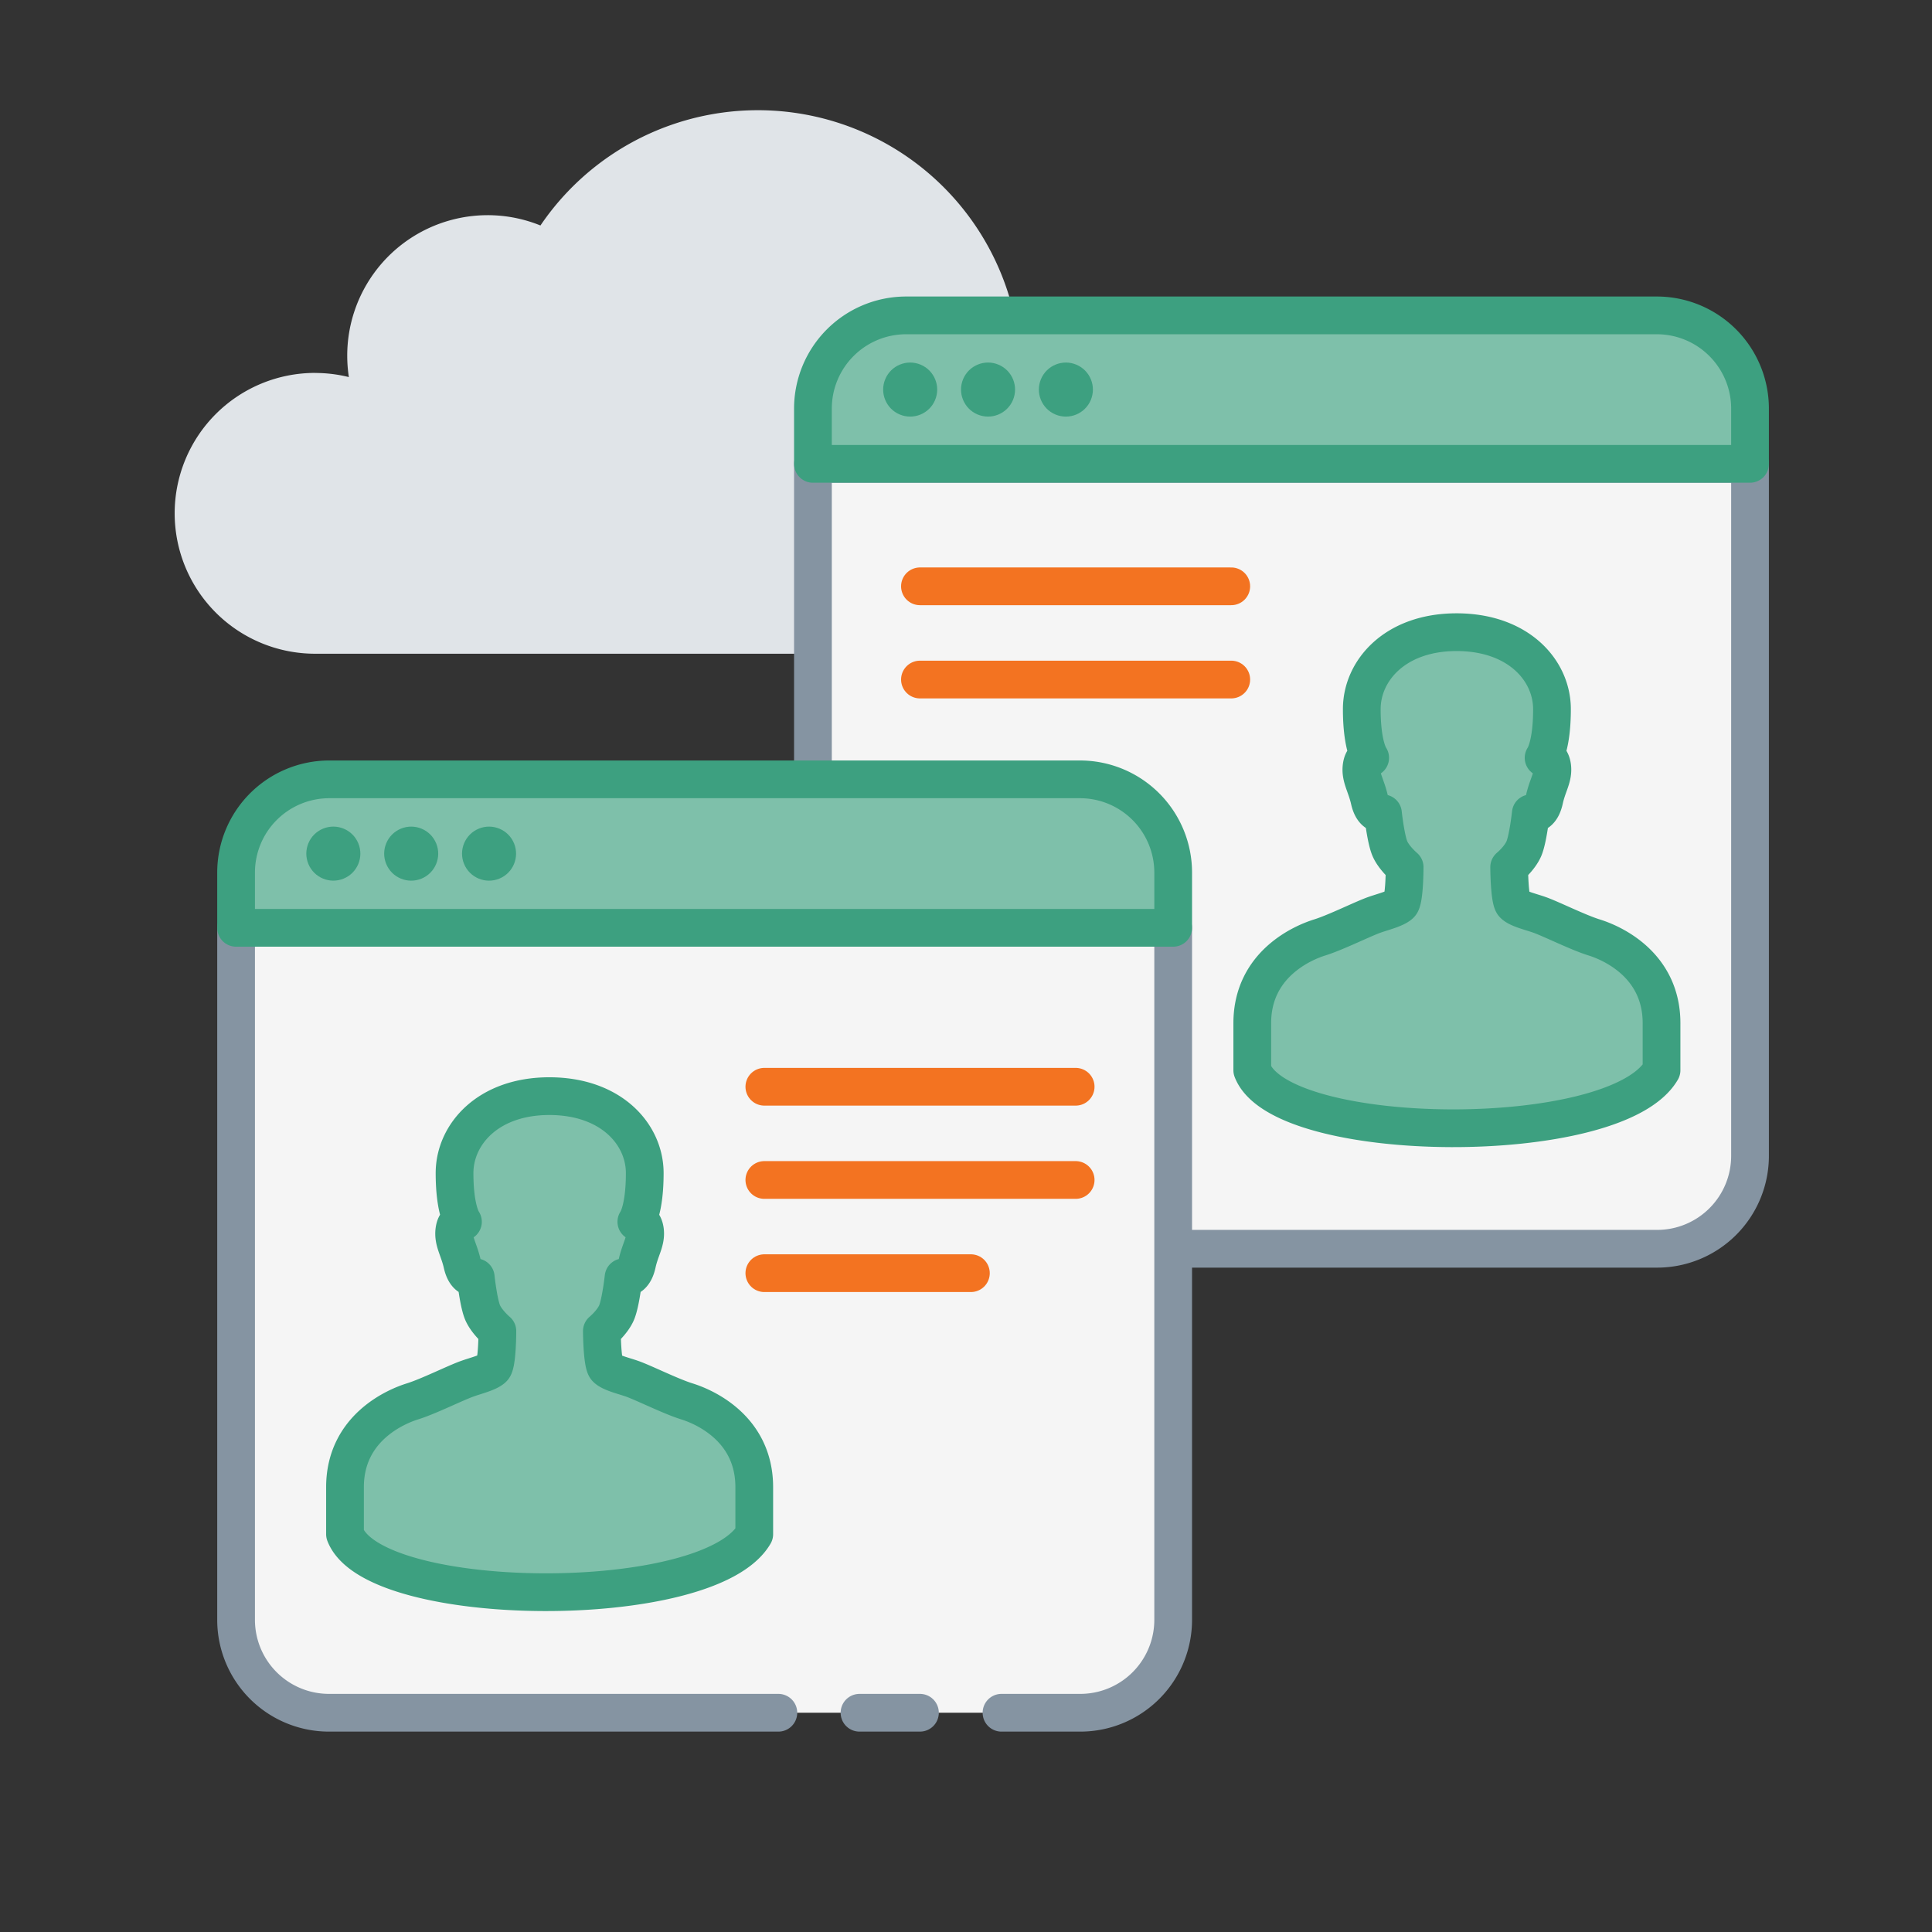
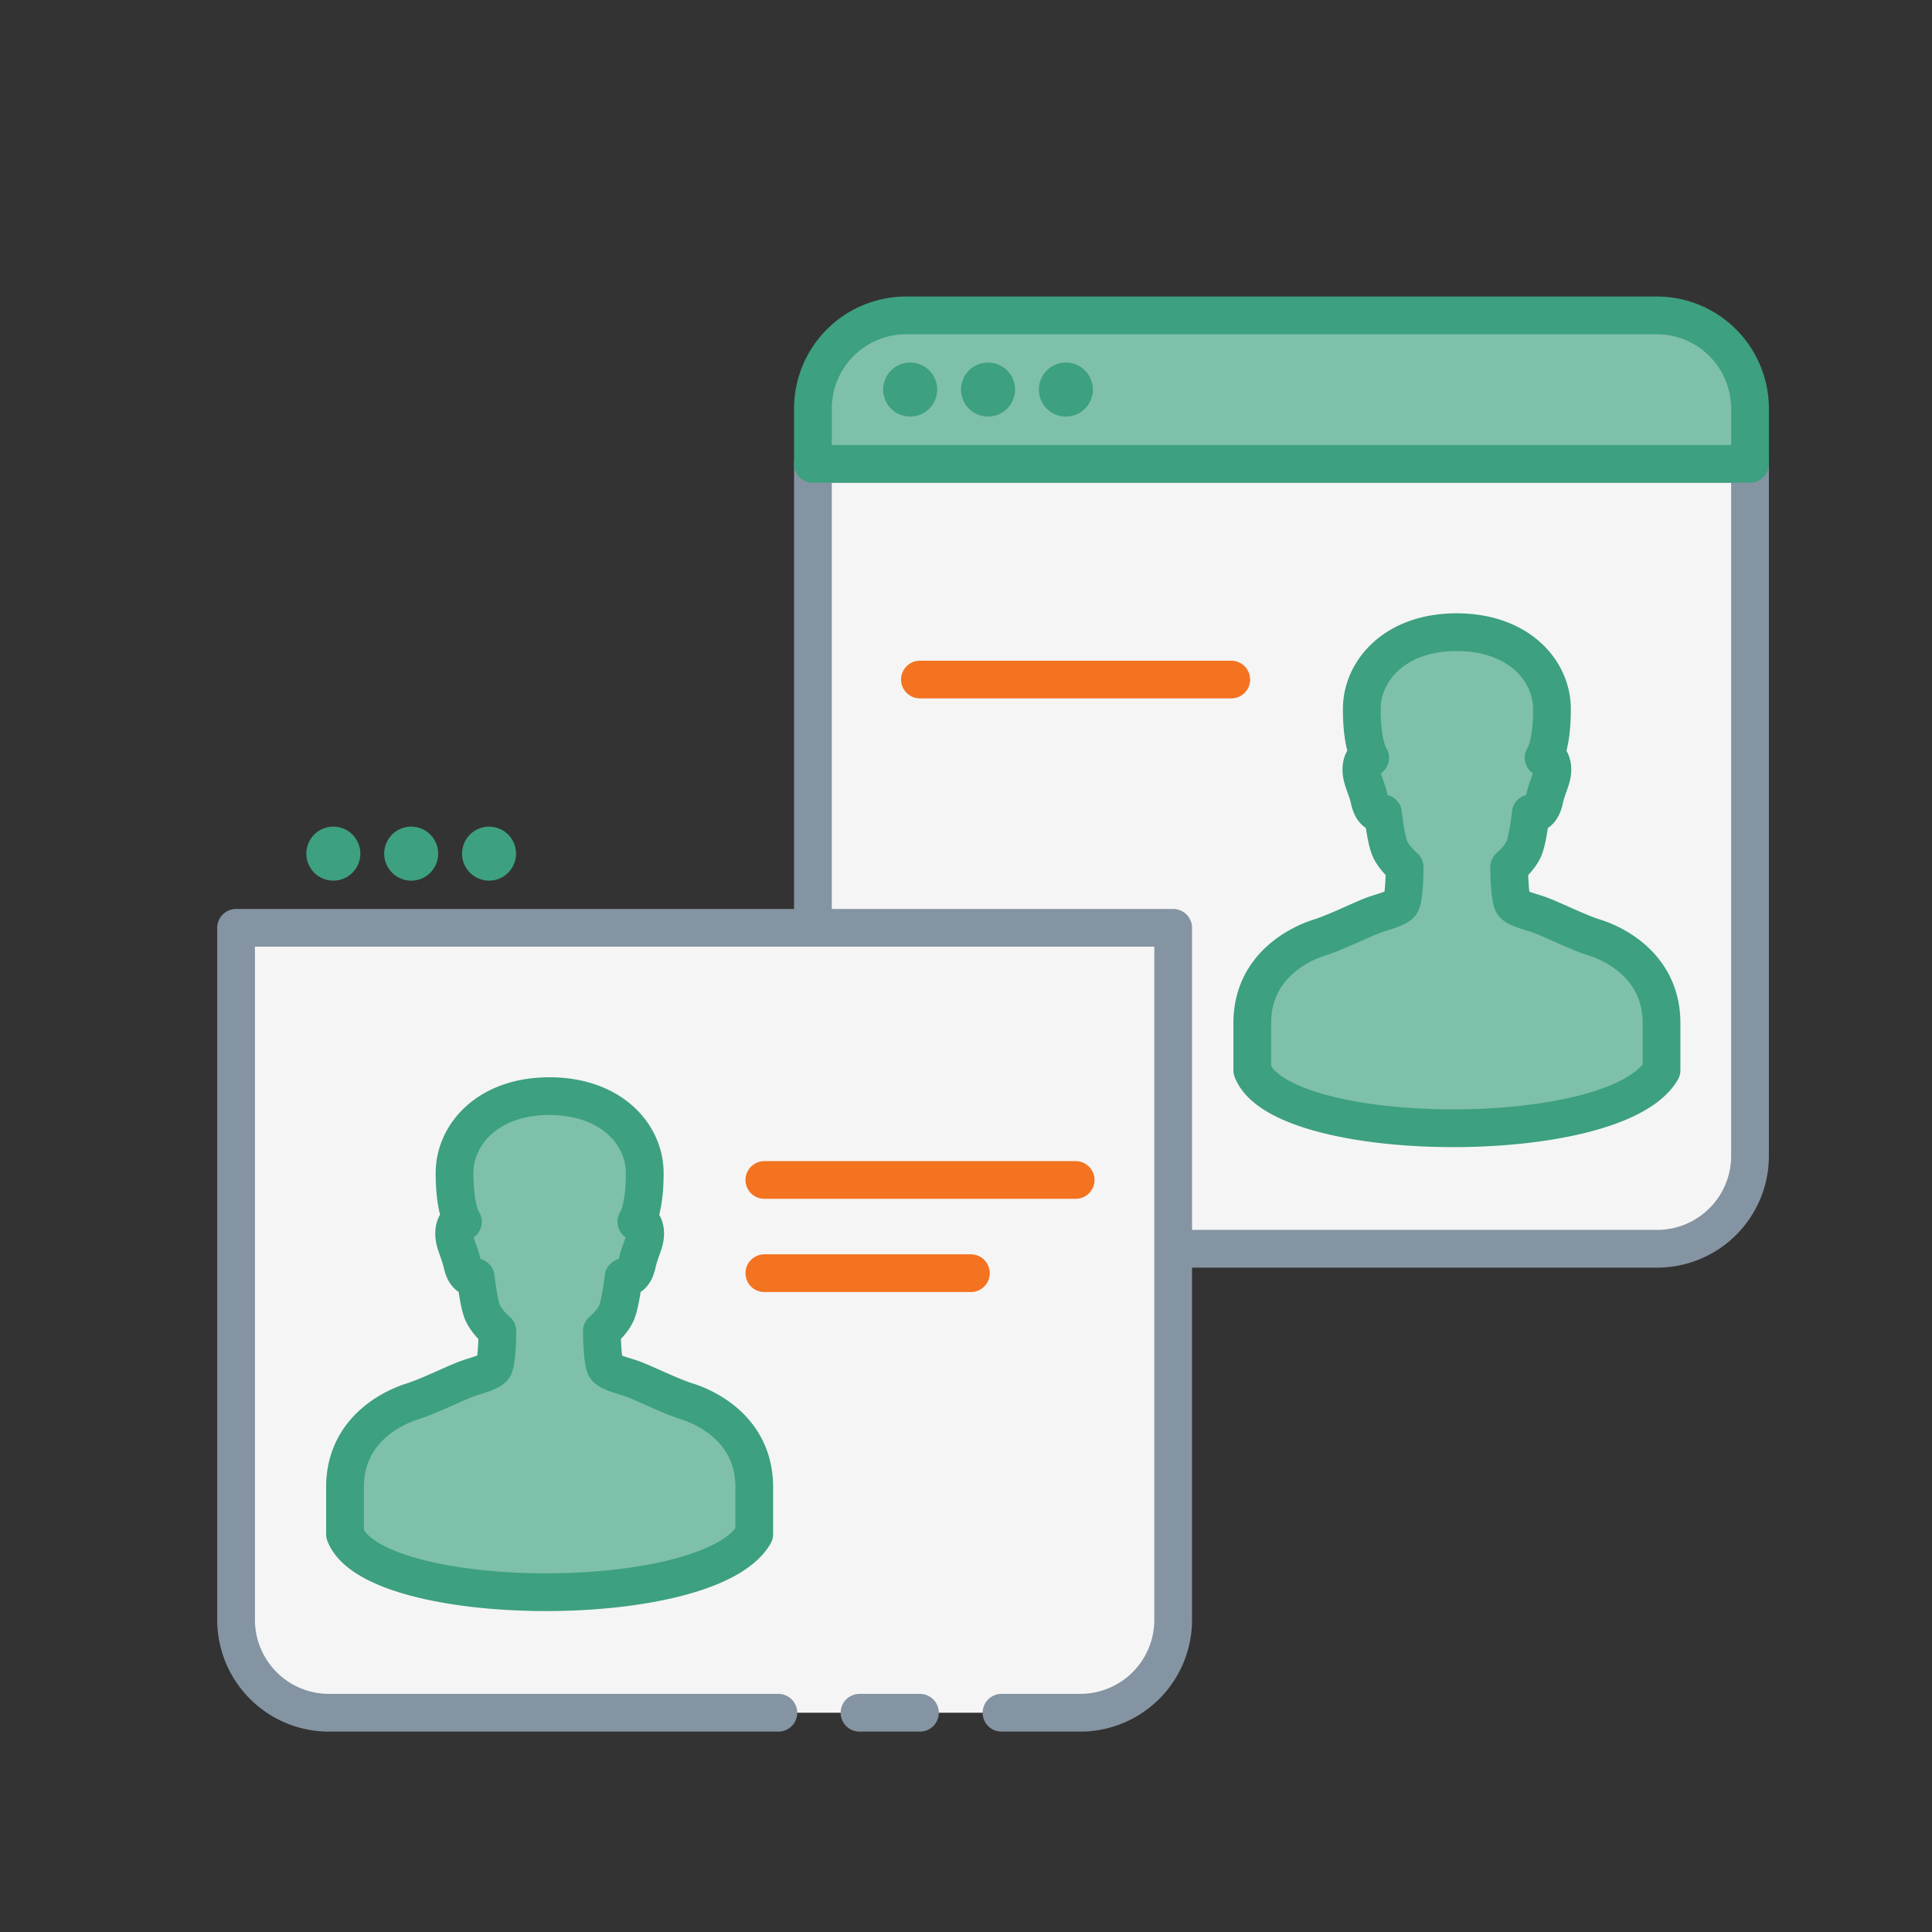
<svg xmlns="http://www.w3.org/2000/svg" id="Layer_1" data-name="Layer 1" viewBox="0 0 1024 1024">
  <rect x="0" y="0" width="1024" height="1024" fill="#333333" stroke="none" />
  <defs>
    <style>.cls-1{fill:#e0e4e8;}.cls-2{fill:#f5f5f5;stroke:#8594a2;}.cls-2,.cls-3,.cls-5{stroke-linecap:round;stroke-linejoin:round;stroke-width:20px;}.cls-3{fill:#7ec0aa;stroke:#3da080;}.cls-4{fill:#3da080;}.cls-5{fill:none;stroke:#f37321;}</style>
  </defs>
-   <path class="cls-1" d="M167,197.68a74.36,74.36,0,0,1,17.9,2.18,75.8,75.8,0,0,1-.86-11.35,74.43,74.43,0,0,1,102.41-69,139.23,139.23,0,0,1,254.47,78.14,74.42,74.42,0,0,1,0,148.84H167a74.42,74.42,0,1,1,0-148.84Z" />
  <path class="cls-2" d="M430.87,245.86H927.55a0,0,0,0,1,0,0V612.63a49.24,49.24,0,0,1-49.24,49.24H480.11a49.24,49.24,0,0,1-49.24-49.24V245.86A0,0,0,0,1,430.87,245.86Z" />
  <path class="cls-3" d="M480.29,167.16H878.13a49.42,49.42,0,0,1,49.42,49.42v29.27a0,0,0,0,1,0,0H430.87a0,0,0,0,1,0,0V216.58A49.42,49.42,0,0,1,480.29,167.16Z" />
  <circle class="cls-4" cx="482.45" cy="206.51" r="14.32" transform="translate(104.13 570.22) rotate(-67.05)" />
  <circle class="cls-4" cx="523.71" cy="206.51" r="14.32" transform="translate(129.31 608.21) rotate(-67.05)" />
  <circle class="cls-4" cx="564.97" cy="206.51" r="14.32" transform="translate(154.48 646.21) rotate(-67.05)" />
  <path class="cls-3" d="M844.91,496.86c-8.74-2.72-23-9.92-29.26-12.08-4.37-1.53-11.31-3.14-13.5-5.58s-2.26-19.59-2.26-19.59,5.46-4.53,7.72-9.62,3.75-18.9,3.75-18.9a4.5,4.5,0,0,0,1.17.14c1.64,0,4.6-1,6-7.39,1.71-7.88,5-12,4.13-17.79-.62-3.9-2.5-4.53-3.59-4.53a3,3,0,0,0-.93.14s4.44-5.86,4.44-25.8c0-20.5-17.71-40.72-50.4-40.79s-50.41,20.29-50.41,40.79c0,19.87,4.45,25.8,4.45,25.8a3.05,3.05,0,0,0-.94-.14c-1.17,0-3,.63-3.58,4.53-.86,5.79,2.34,10,4.13,17.79,1.4,6.41,4.37,7.39,6,7.39a4.5,4.5,0,0,0,1.17-.14S734.5,445,736.76,450s7.73,9.62,7.73,9.62,0,17.22-2.26,19.59-9.13,4.05-13.5,5.58c-6.24,2.16-20.52,9.36-29.26,12.08s-35.74,14.08-35.74,45.46v24.91c15.52,40.26,192.63,41.76,216.92,0V542.32C880.65,510.94,853.73,499.58,844.91,496.86Z" />
-   <path class="cls-5" d="M487.59,310.76h165" />
  <path class="cls-5" d="M487.59,360.17h165" />
  <path class="cls-2" d="M530.82,907.79h41.74a49.25,49.25,0,0,0,49.25-49.25V491.77H125.13V858.54a49.25,49.25,0,0,0,49.24,49.25H412.54" />
-   <path class="cls-3" d="M174.55,413.07H572.39a49.42,49.42,0,0,1,49.42,49.42v29.27a0,0,0,0,1,0,0H125.13a0,0,0,0,1,0,0V462.49A49.42,49.42,0,0,1,174.55,413.07Z" />
  <circle class="cls-4" cx="176.7" cy="452.42" r="14.32" transform="translate(-158.42 100.85) rotate(-22.29)" />
  <circle class="cls-4" cx="217.97" cy="452.42" r="14.32" transform="translate(-155.34 116.51) rotate(-22.29)" />
  <circle class="cls-4" cx="259.23" cy="452.42" r="14.32" transform="translate(-152.25 132.16) rotate(-22.29)" />
  <line class="cls-2" x1="455.55" y1="907.79" x2="487.59" y2="907.79" />
  <path class="cls-3" d="M364.05,742.76c-8.74-2.72-23-9.92-29.26-12.08-4.37-1.53-11.32-3.14-13.5-5.58S319,705.51,319,705.51s5.46-4.53,7.72-9.62S330.5,677,330.5,677a4.41,4.41,0,0,0,1.17.14c1.63,0,4.6-1,6-7.39,1.72-7.88,5-12,4.14-17.79-.62-3.9-2.5-4.53-3.59-4.53a3.05,3.05,0,0,0-.94.14s4.45-5.86,4.45-25.8c0-20.5-17.71-40.72-50.4-40.79s-50.41,20.29-50.41,40.79c0,19.87,4.45,25.8,4.45,25.8a3.05,3.05,0,0,0-.94-.14c-1.17,0-3,.63-3.59,4.53-.85,5.79,2.34,10,4.14,17.79,1.4,6.41,4.37,7.39,6,7.39a4.5,4.5,0,0,0,1.17-.14s1.48,13.88,3.74,18.9,7.73,9.62,7.73,9.62,0,17.22-2.27,19.59-9.12,4-13.49,5.58c-6.25,2.16-20.53,9.36-29.26,12.08s-35.74,14.08-35.74,45.46v24.91c15.52,40.26,192.63,41.76,216.91,0V788.22C399.78,756.84,372.86,745.48,364.05,742.76Z" />
-   <path class="cls-5" d="M405.12,576h165" />
  <path class="cls-5" d="M405.12,625.41h165" />
  <path class="cls-5" d="M405.12,674.81H514.59" />
</svg>